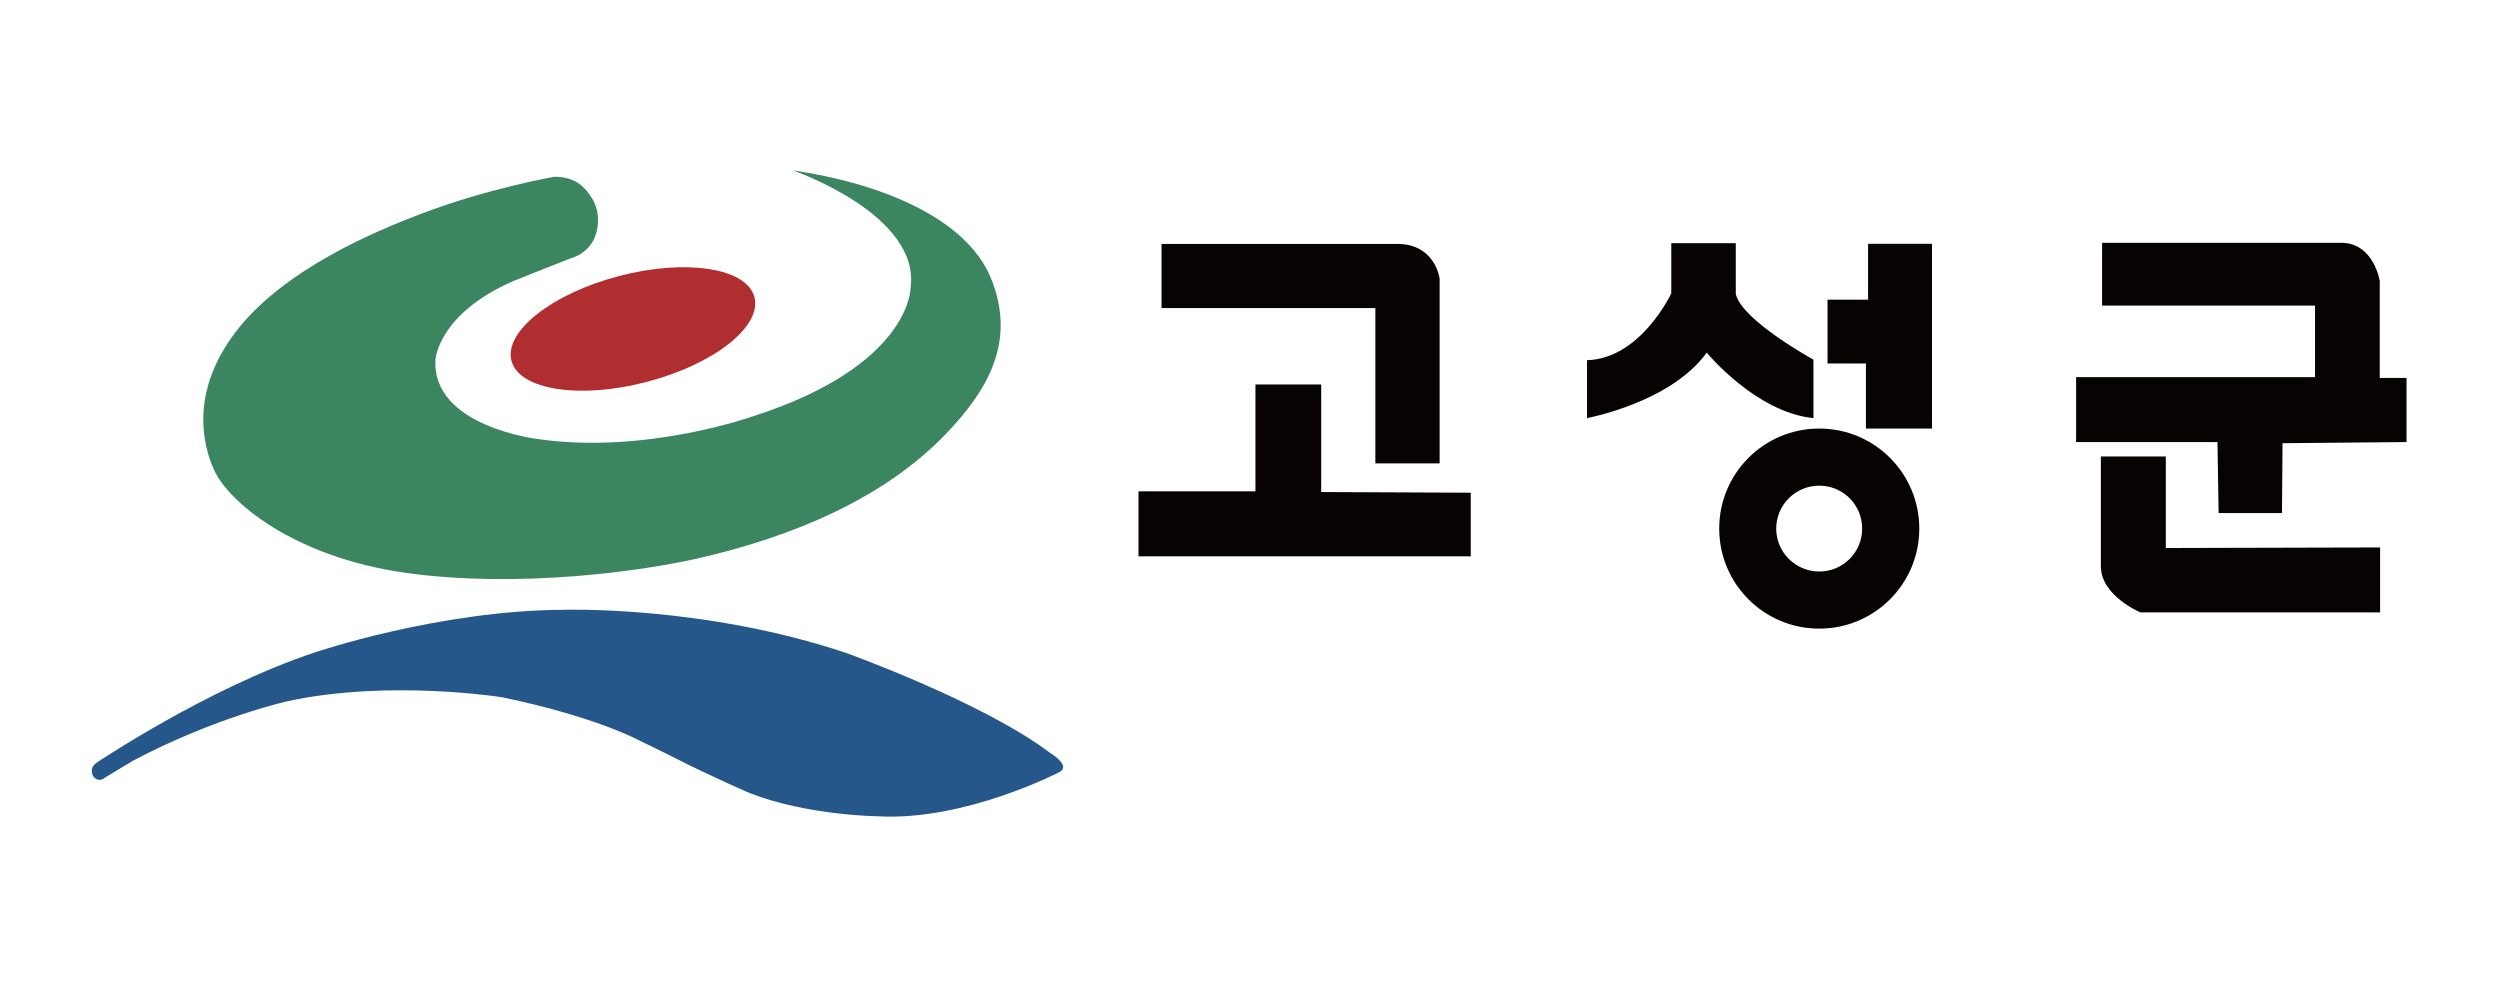
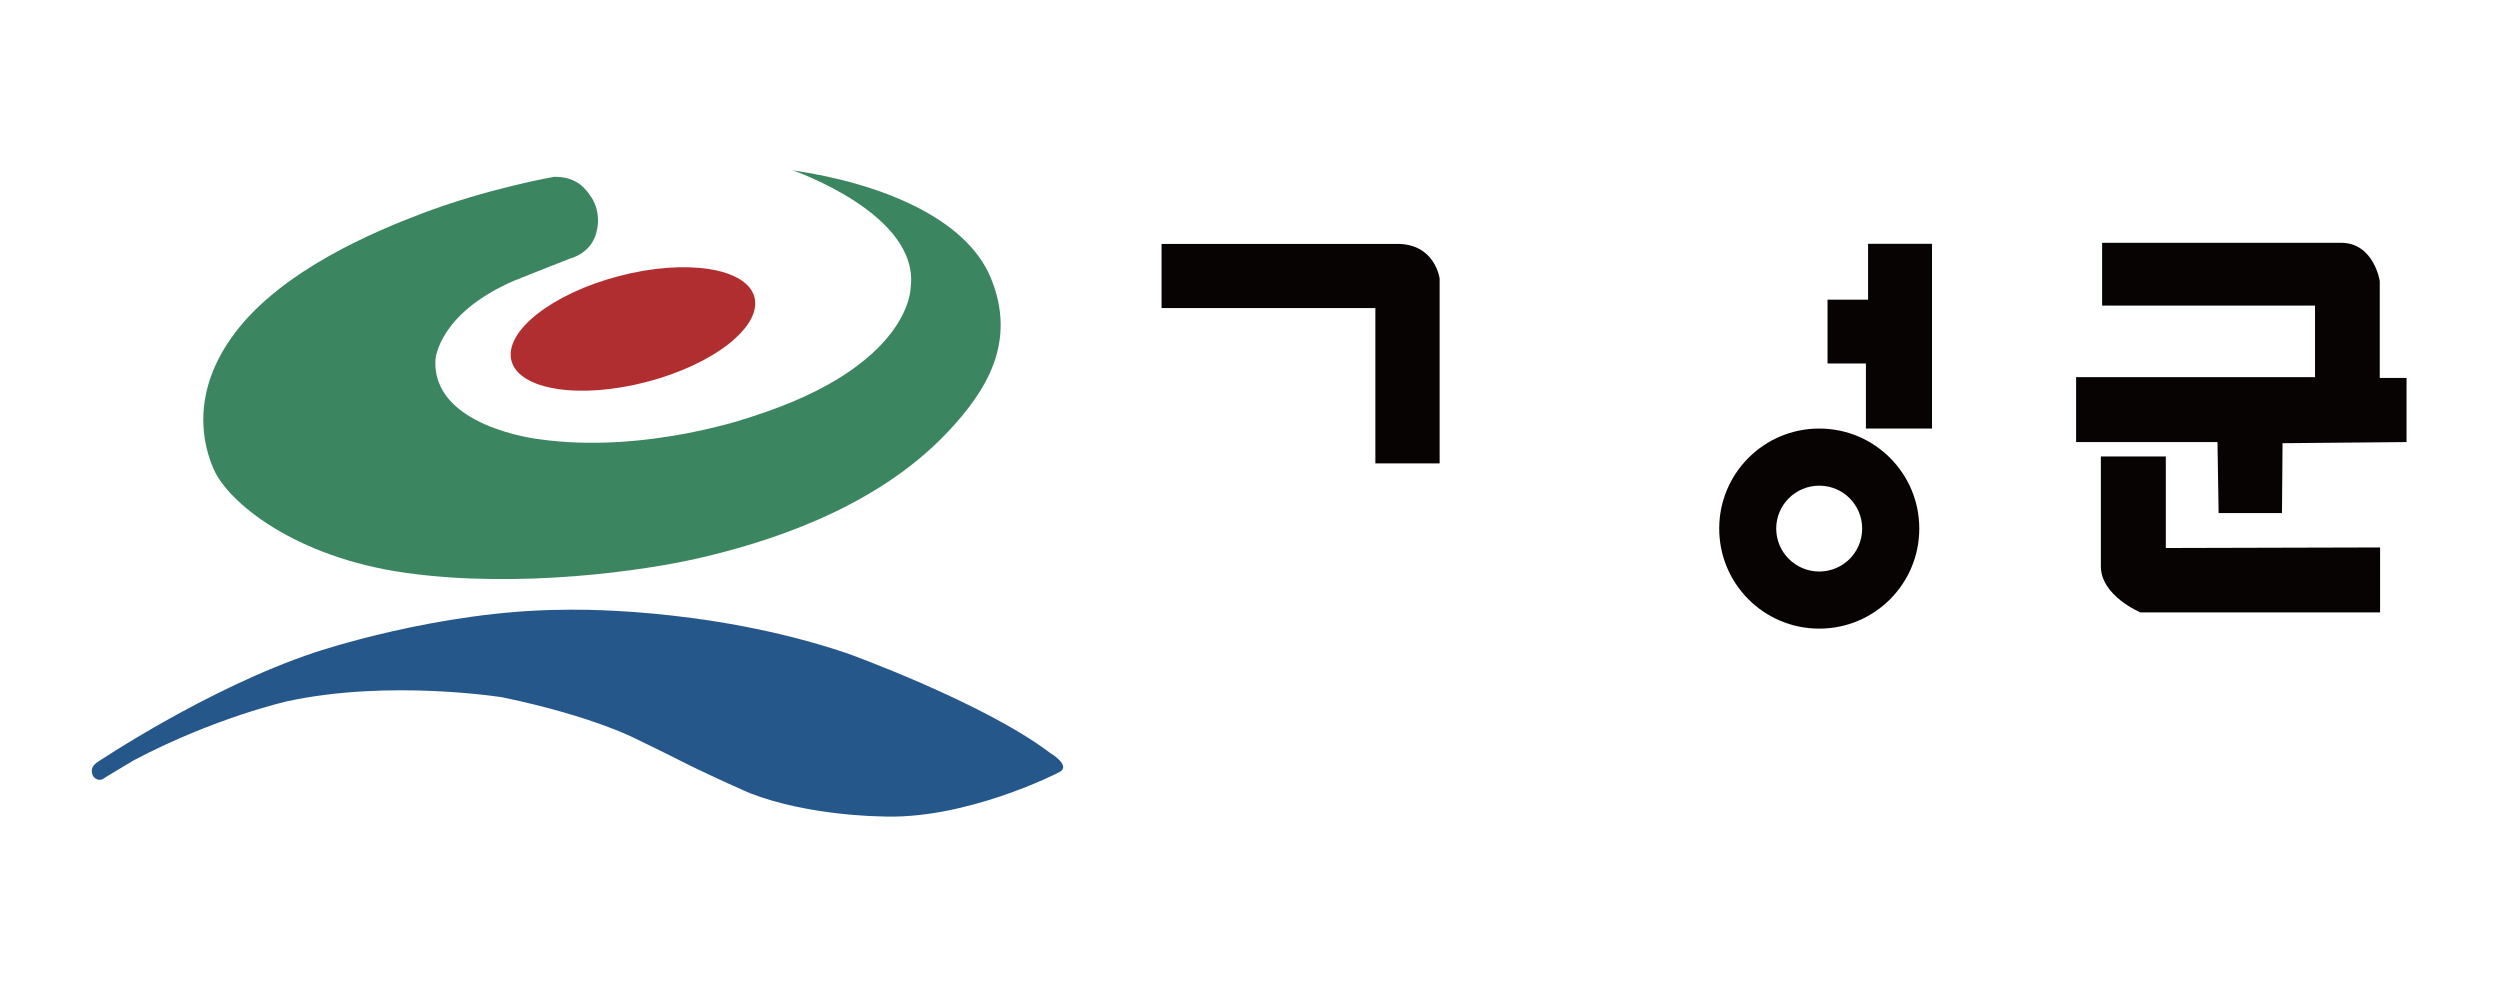
<svg xmlns="http://www.w3.org/2000/svg" id="Layer_2" data-name="Layer 2" viewBox="0 0 220.16 88.06">
  <defs>
    <style>
      .cls-1 {
        fill: #3b8560;
      }

      .cls-1, .cls-2, .cls-3, .cls-4, .cls-5 {
        stroke-width: 0px;
      }

      .cls-2 {
        fill: #26578a;
      }

      .cls-3 {
        fill: none;
      }

      .cls-4 {
        fill: #b02e2f;
      }

      .cls-5 {
        fill: #070303;
      }
    </style>
  </defs>
  <g id="_고객사" data-name="고객사">
    <g>
      <rect class="cls-3" width="220.16" height="88.06" />
      <g>
        <g>
          <path class="cls-5" d="m102.29,21.47v5.66h18.83v13.68h5.66v-16.28s-.38-2.99-3.63-3.05h-20.86Z" />
-           <path class="cls-5" d="m152.86,21.42h-5.68v4.41s-2.67,5.75-7.42,5.89v5.1s7.37-1.36,10.54-5.77c0,0,4.32,5.27,9.4,5.77v-5.15s-6.34-3.47-6.84-5.79v-4.47Z" />
-           <polygon class="cls-5" points="110.56 33.86 110.56 43.27 100.26 43.27 100.26 48.99 129.52 48.99 129.52 43.39 116.35 43.33 116.35 33.86 110.56 33.86" />
          <polyline class="cls-5" points="164.32 26.39 160.94 26.39 160.94 32.01 164.32 32.01 164.32 37.74 170.14 37.74 170.14 21.47 164.51 21.47 164.51 26.39" />
          <path class="cls-5" d="m160.21,37.74c-4.87,0-8.81,3.94-8.81,8.81s3.94,8.81,8.81,8.81,8.81-3.94,8.81-8.81-3.94-8.81-8.81-8.81Zm0,12.59c-2.09,0-3.79-1.7-3.79-3.78s1.69-3.78,3.79-3.78,3.78,1.69,3.78,3.78-1.69,3.78-3.78,3.78Z" />
          <path class="cls-5" d="m185.12,21.38v5.53h18.75v6.3h-21.04v5.72h12.45l.1,6.25h5.58l.05-6.15,10.92-.1v-5.65h-2.36v-8.54s-.52-3.36-3.41-3.36h-21.04Z" />
          <path class="cls-5" d="m190.73,40.2v8.06l18.87-.05v5.72h-21.11s-3.48-1.46-3.48-4.05v-9.68h5.72Z" />
        </g>
        <path class="cls-1" d="m52.1,17.41c-.79-1.27-1.76-1.84-3.29-1.84,0,0-5.93,1.03-11.86,3.31-3.76,1.44-12.09,4.85-16.3,10.49-3.89,5.21-2.8,9.76-1.82,11.97,1.25,2.85,7.07,7.75,16.99,9.12,9.92,1.37,20.92-.17,26-1.37,5.19-1.22,14.99-4.05,21.55-10.95,3.53-3.71,6.21-8.04,3.88-13.68-2.19-5.28-9.69-8.32-17.44-9.46,0,0,11.29,3.88,10.38,10.38,0,0,0,6.84-13.91,11.29,0,0-9.41,3.36-18.87,2,0,0-9.41-1.08-9.06-7.01,0,0,.23-4.05,6.95-6.95,0,0,2.85-1.14,4.9-1.94,0,0,2.05-.46,2.39-2.62,0,0,.35-1.39-.47-2.72Z" />
        <path class="cls-2" d="m8.44,67.21s9.81-6.61,19.27-9.75c0,0,10.89-3.71,21.95-3.76,0,0,12.37-.4,24.91,3.82,0,0,12.03,4.33,17.9,8.78,0,0,1.94,1.14.8,1.71,0,0-8.27,4.28-15.85,3.88,0,0-6.33-.06-11.4-2.05,0,0-3.54-1.52-6.94-3.27-1-.51-1.95-.95-2.86-1.4,0,0-3.76-2.05-11.97-3.76,0,0-9.92-1.6-18.93.34,0,0-6.38,1.43-13.51,5.19,0,0-1.54.91-2.57,1.54,0,0-.51.51-1.03-.11,0,0-.4-.68.23-1.14Z" />
        <path class="cls-4" d="m66.44,26.17c.67,2.58-3.57,5.92-9.48,7.46-5.91,1.55-11.25.71-11.92-1.86-.67-2.58,3.57-5.92,9.48-7.46,5.91-1.55,11.25-.71,11.92,1.86Z" />
      </g>
    </g>
  </g>
</svg>